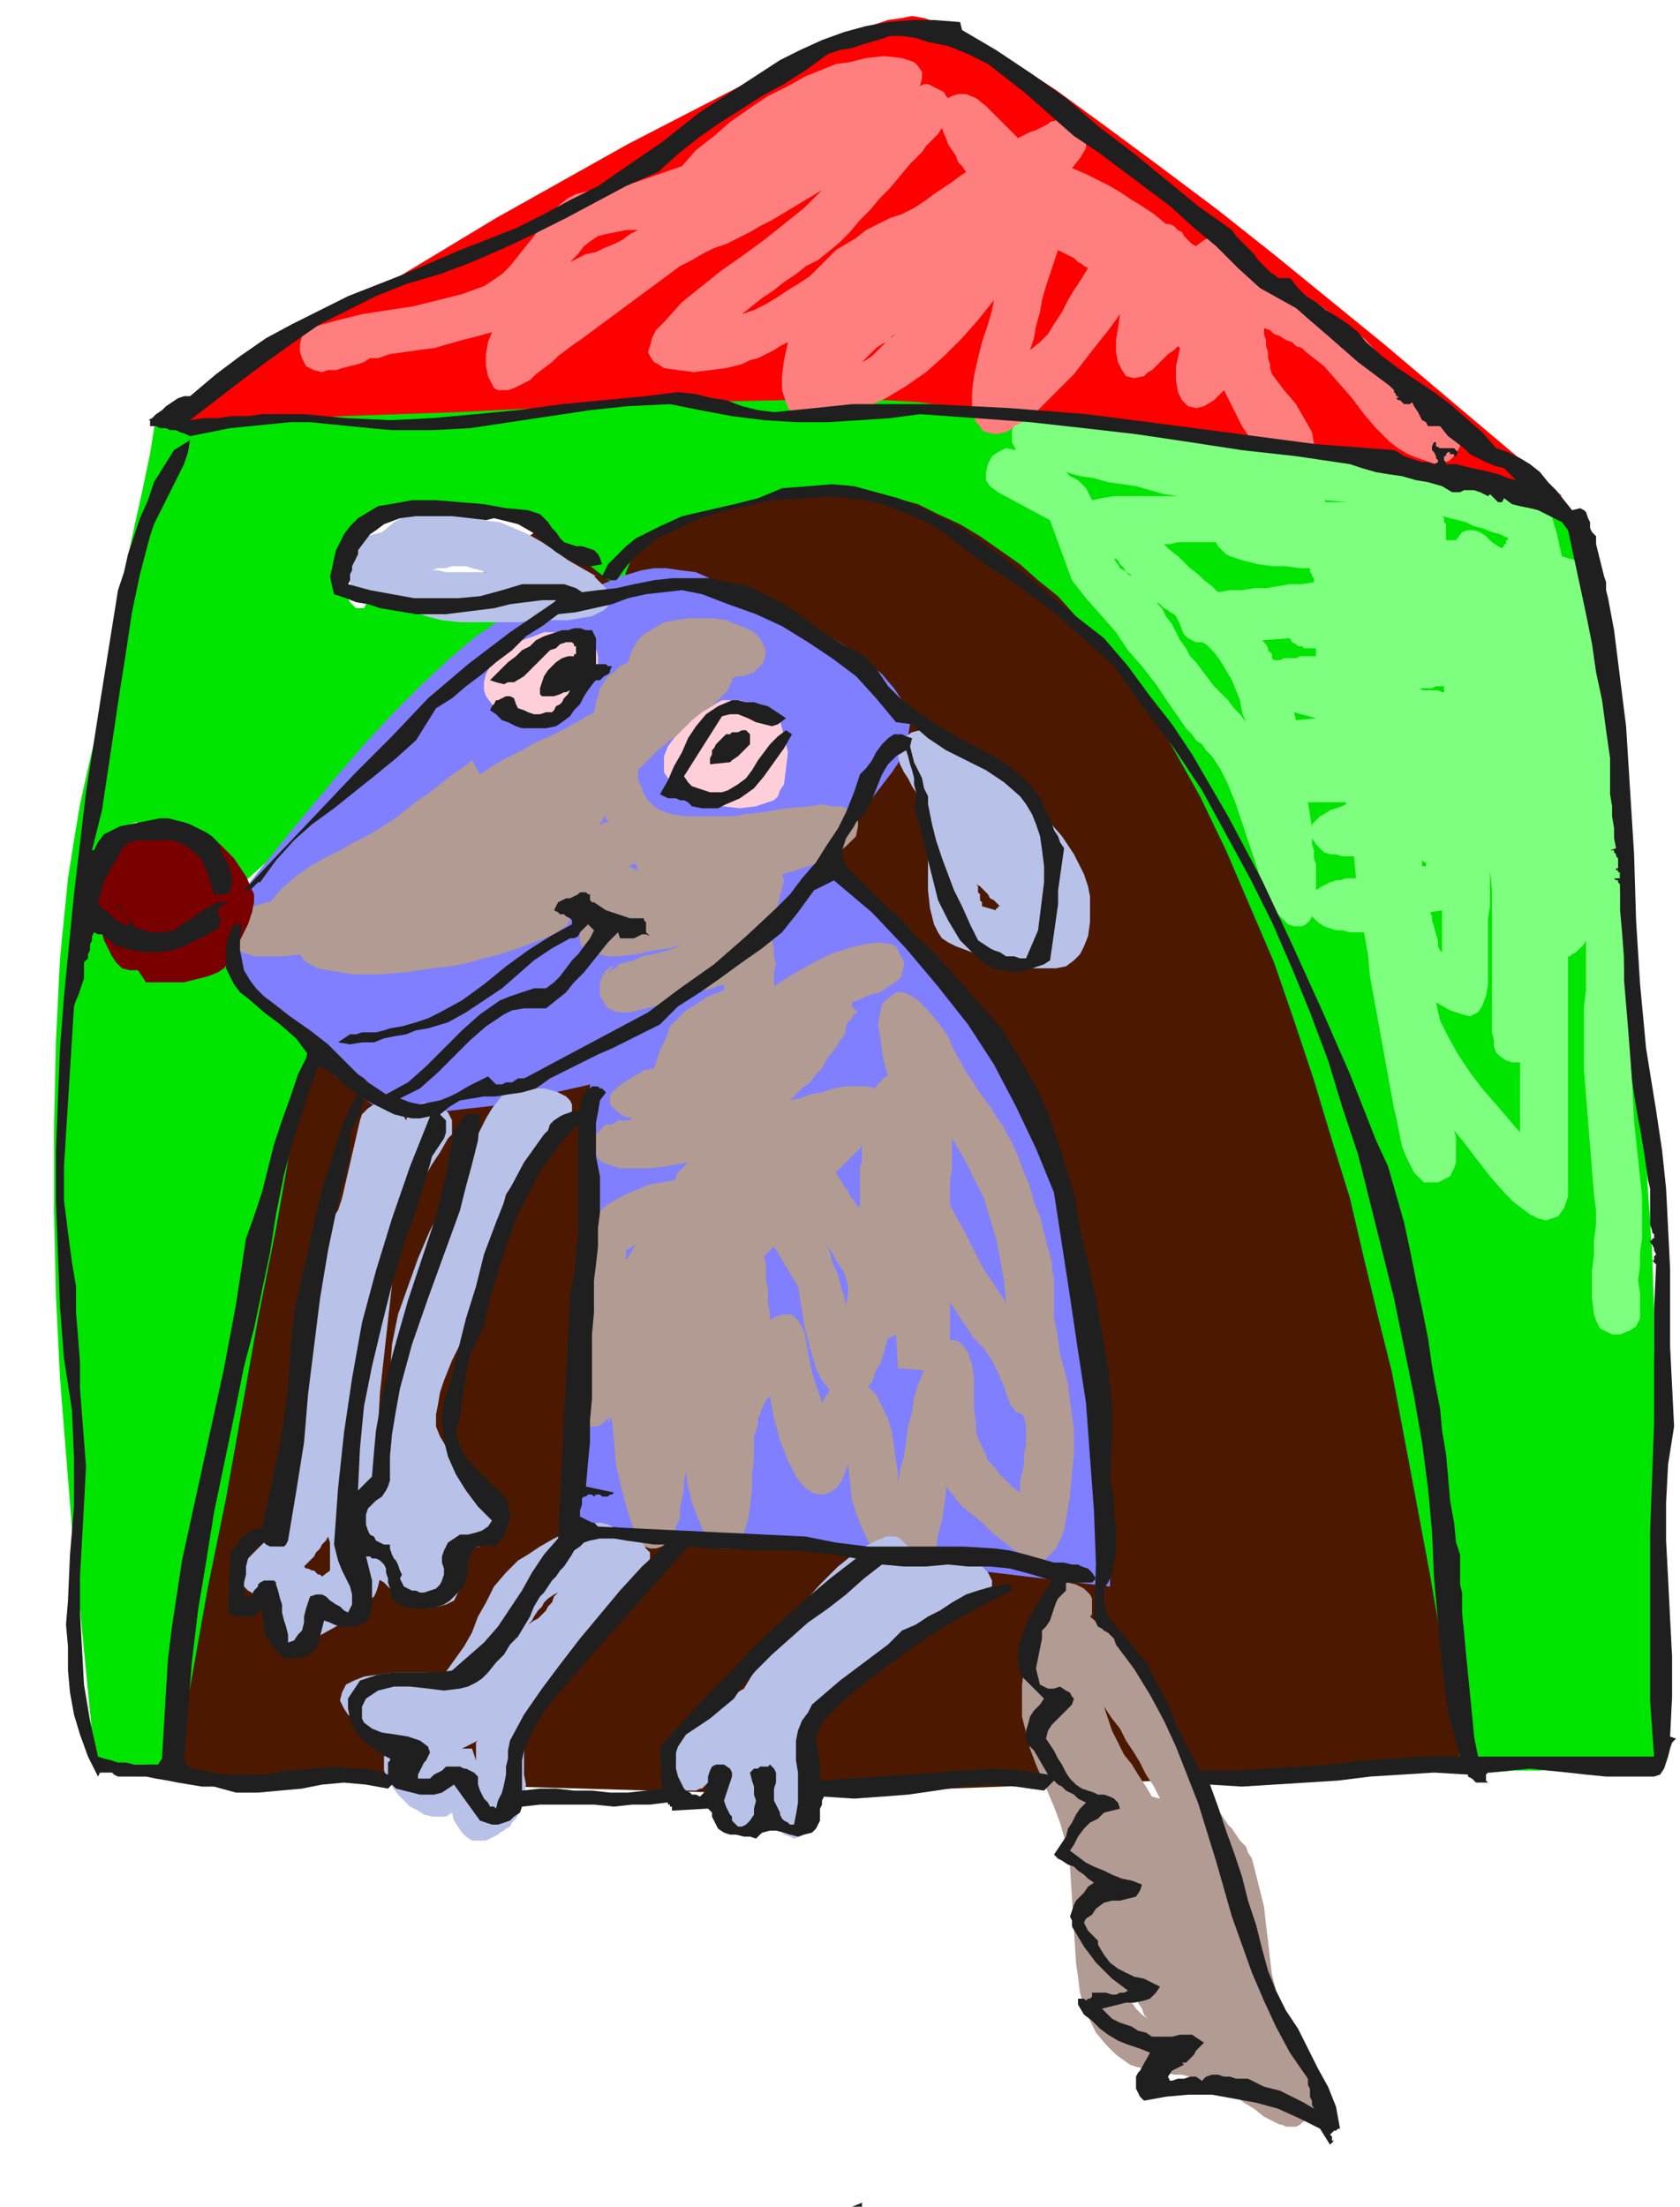
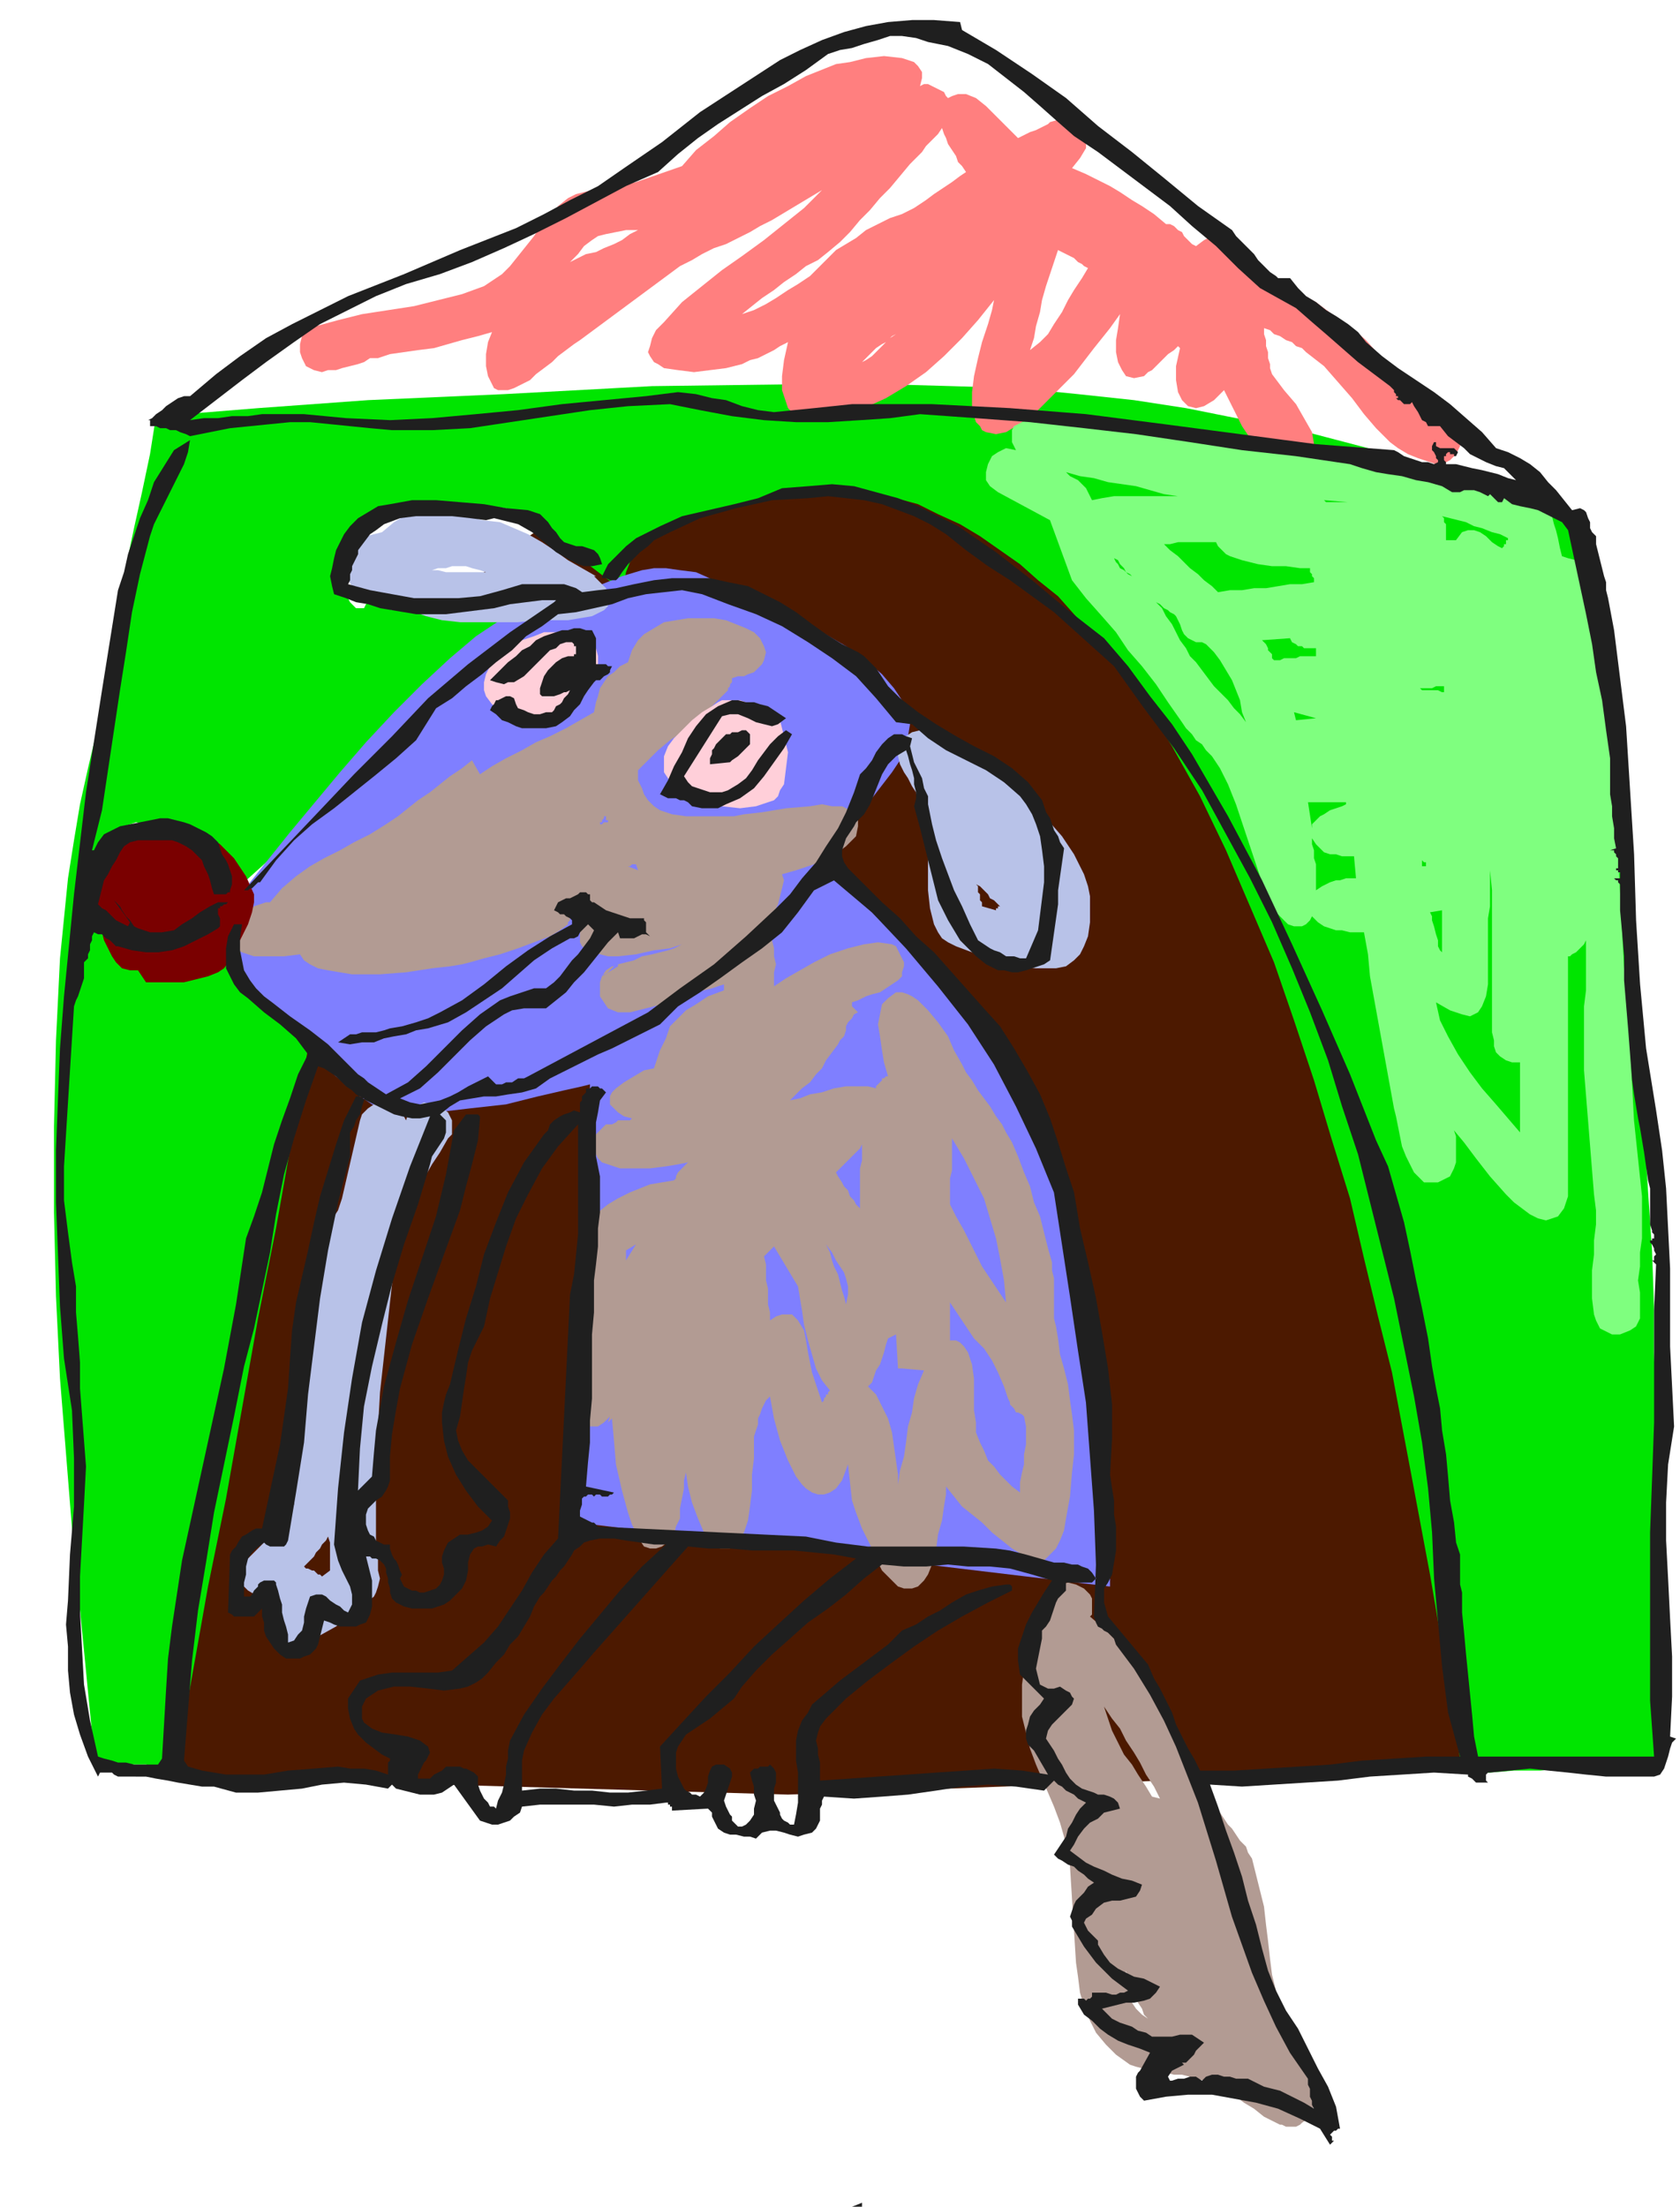
<svg xmlns="http://www.w3.org/2000/svg" width="2.798in" height="352.8" fill-rule="evenodd" stroke-linecap="round" preserveAspectRatio="none" viewBox="0 0 840 1103">
  <style>.pen1{stroke:none}.brush5{fill:#b29b93}.brush6{fill:#b8c2e8}</style>
  <path d="m83 888-1-29 2-76 2-51 6-56 3-30 5-31 5-31 7-31 7-32 9-30 10-31 11-30 12-28 14-28 7-13 8-13 9-12 8-12 9-11 10-11 10-10 10-10 11-9 12-8 12-8 12-7 13-6 13-5 14-5 14-4 15-2 16-2 16-1 16-1 17 1 16 2 15 3 15 3 15 5 14 5 14 6 13 6 12 8 13 8 11 8 12 10 11 10 10 10 10 11 10 11 9 12 9 13 9 12 8 13 15 28 14 28 12 29 12 30 10 31 9 30 7 31 7 30 6 30 6 29 7 55 6 50 5 73v28l-375 14-311-9z" class="pen1" style="fill:#4c1900" />
  <path d="m48 881-2-15-4-41-6-61-6-75-2-41-1-42v-43l1-43 2-41 4-40 3-19 3-18 4-18 4-17 4-23 4-22 3-20 4-19 4-19 4-18 4-19 3-19 14-1 37-3 55-4 68-3 74-4 77-1h37l36 1 33 1 30 3 28 3 26 4 25 5 24 4 42 11 35 10 29 10 20 8 13 5 5 2 3 14 6 36 7 53 7 64 7 69 6 68 2 32 2 30 1 28v23l2 43 1 39 1 35v56l1 18v16h-13l-12 1h-25l-12 1h-13l-12 1h-12l-3-7-3-20-5-31-7-41-9-48-10-53-7-28-7-29-7-30-9-29-9-30-10-30-10-29-12-28-12-28-13-27-14-25-15-24-8-11-8-11-9-10-9-10-8-9-10-8-9-8-10-7-10-7-10-6-11-5-10-5-11-3-12-3-12-2-12-1-16 3-14 3-13 3-11 3-10 3-8 4-7 3-5 4-5 3-3 3-3 3-2 3-2 5-1 5v4l-2-1-3-2-17-13-37-25-11-1-11-1-9-1-8 1h-8l-7 1-6 2-5 2-4 2-4 3-3 2-3 3-3 6-2 7v6l2 6 2 5 2 4 3 3h4l1-2 1-1v-3l3-2 4-1 5-1 6-1h32l17 2 14 1 10 2h4l-20 18-19 18-20 18-20 18-19 17-20 18-19 18-20 18-3-3-8-6-11-9-13-7-7-3-6-1-6-1-6 2-3 1-2 2-2 3-2 3-3 8-2 11v11l2 9 2 7 3 4 5 3 5 2h5l5-1 12-3 9-5 7-4 3-2 6 8 6 7 6 8 6 8 6 8 6 7 6 8 6 8-8 45-8 45-9 45-8 45-8 45-9 44-8 45-8 45H78l-5-1H58l-5-1h-5z" class="pen1" style="fill:#00e500" />
  <path d="m106 466 5-6 14-19 20-25 25-30 13-15 14-15 14-14 14-13 13-11 12-8 6-4 6-2 5-2 5-1 9-2 7-2 7-2 6-3 10-4 10-3 6-1h6l7 1 8 1 9 4 12 4 12 6 15 7 15 9 12 7 10 7 8 7 6 7 4 6 3 6 1 6-1 6-2 6-2 6-4 6-10 13-12 14-3 4-2 4-1 3v7l1 4 1 3 3 4 5 7 8 7 8 8 10 9 11 9 10 10 11 10 10 12 9 13 9 15 3 7 3 8 3 9 2 9 8 37 6 38 5 36 4 34 3 30 2 23 2 15v5l-267-32 7-219-4 1-9 2-13 3-16 4-18 2-17 2h-15l-6-1-6-1-5-2-6-4-6-5-6-5-14-13-13-15-13-14-10-13-8-11-4-6z" class="pen1" style="fill:#7f7fff" />
-   <path d="m78 211 14-9 38-23 55-32 63-38 66-37 62-32 26-13 23-10 10-4 9-3 7-1 5-1 6 1 6 2 8 3 9 4 20 12 23 15 26 19 27 20 28 21 29 23 54 44 45 38 32 27 12 11-13-3-34-5-49-8-58-9-61-9-58-7-49-6-33-2-33 1-47 1-57 2-60 3-57 2-48 2-33 1H78z" class="pen1" style="fill:red" />
  <path d="m362 347-5 5-5 5-6 4-5 5-6 4-6 5-5 5-5 5v5l2 4 1 3 2 3 3 3 3 2 3 1 3 1 7 1h24l5-1 9-1 12-2 12-1 6-1 5 1h5l4 2 3 2 1 3v3l-1 5-2 2-3 3-4 3-4 2-5 3-6 2-6 2-7 2 1 3-1 4-1 4-1 4-2 4-2 3-2 4-1 3 2 1 2 3 1 4v4l1 4-1 4v7l6-4 7-4 7-4 8-4 9-3 8-2 7-1 7 1 2 1 1 2 1 2 1 2 1 2v2l-1 3v2l-2 2-3 2-3 2-3 2-4 1-3 1-4 2-3 1v2l3 3-2 1-1 2-2 2-1 2v2l-1 3-2 2-1 2-3 4-3 4-2 4-3 3-3 4-4 3-3 3-3 3 5-1 5-2 6-1 6-2 6-1h11l4 1v-1l1-1 1-1 1-1v-1h1l1-1h1l-2-7-1-6-1-7-1-6 1-5 1-5 3-3 4-3h3l3 1 2 1 3 2 5 5 5 6 5 7 3 7 4 7 2 4 3 4 3 5 3 4 3 4 3 5 3 4 2 4 3 5 3 7 3 8 3 7 2 8 3 7 2 8 2 8 2 7v4l1 4v20l1 4 1 6 1 8 2 7 2 8 1 8 1 7 1 8v12l-1 9-1 12-2 11-1 6-2 5-2 4-3 3-3 3h-7l-4-3-5-3-5-4-5-4-5-5-5-4-5-4-4-5-4-5v4l-1 6-1 7-2 7-1 8-2 7-2 5-2 3-3 3-3 1h-4l-3-1-2-2-3-3-3-3-2-4-4-9-4-8-3-8-2-6-2-18-3 8-3 4-3 2-3 1h-3l-3-1-3-2-2-2-3-4-4-8-4-10-3-11-2-11-2 2-1 2-1 2-1 3-1 2v3l-1 3-1 3v11l-1 8v8l-1 8-1 7-2 6-2 3-3 3-2 2h-5l-2-1-2-2-2-2-2-3-3-7-3-8-2-8-1-7-1 4v4l-1 5-1 5v5l-2 4-1 4-2 3-4 3-3 1h-3l-3-1-2-3-2-4-2-4-2-6-3-11-3-13-1-12-1-11-1 1-1 1 1-3-1 1-2 2-3 2h-6l-1-1-2-1-2-2-2-3v-3l-1-3v-7l1-4v-3l1-4v-26l1-12 1-11 1-11 1-8 2-4 6-4 5-4 5-3 6-3 5-2 5-2 6-1 6-1 1-1v-1l1-2 1-1 1-1 1-1 1-1 1-1-5 1-6 1-8 1h-15l-6-2-3-1-2-2-1-2-1-3v-5l1-2 2-2 1-1 2-2h3l2-1 1-1h6l1-1-4-1-3-2-2-2-2-2v-4l1-2 2-2 4-3 5-3 5-3 5-1 3-9 3-6 2-6 4-4 4-4 5-3 6-4 8-3v-3l-6 2-8 2-8 3-9 3-8 2-8 2h-6l-5-2-2-3-2-3v-7l1-3 2-3 3-2h3l-8 5 1-1h1l1-1 1-1 1-1 1-1h2v-1l4-1 4-1 4-2 5-1 4-1 4-1 3-1 4-2-6 2-8 1-9 2-9 1h-5l-4-1-3-1-3-1-3-2-1-2v-8l1-1v-1l1-1 1-1 1-1 1-1 1-1 1-2h-4l-2-1h-3l-1 1v1l-1 1v2l-1 1v1l-1 1v1l-4 3-5 3-8 3-8 3-9 3-8 2-7 2-4 1-6 1-9 1-13 2-13 1h-14l-12-2-5-1-4-2-3-2-2-3-8 1h-15l-6-2-2-1-2-1-2-2v-1l-1-2v-3l1-3 2-3 1-1 2-2 2-1 3-1 2-2 3-1 3-1h2l6-7 7-6 7-5 7-4 8-4 7-4 8-4 8-5 6-4 5-4 5-4 6-4 5-4 5-4 6-4 5-4 4 7 6-4 7-4 8-4 7-4 7-3 8-4 7-4 7-4 1-5 1-3 1-4 2-3 2-3 3-2 3-3 4-2 2-6 3-5 3-3 5-3 5-3 6-1 6-1h13l6 1 5 2 5 2 4 2 3 3 2 4 1 3-1 4-1 2-2 2-2 2-3 1-2 1h-3l-3 1v2l-1 1v1l-1 1v1l-1 1-1 1zm113 255 3 6 4 7 3 6 3 6 3 6 4 6 4 6 4 6-1-11-2-11-2-10-3-10-3-10-5-10-5-10-6-10v16l-1 4v13zm29 97-2-6-3-7-3-6-4-6-5-5-4-6-4-6-4-6v19h3l2 1 2 2 2 3 2 6 1 7v16l1 6v5l2 5 2 4 2 5 3 3 3 4 3 3 3 3 4 3v-5l1-5 1-4v-5l1-5v-9l-1-5-1-1-2-1h-1l-1-2-1-1-1-1v-1l-1-2zm-81-47 1-5v-4l-1-4-1-3-2-3-2-3-2-4-3-4 2 4 1 4 1 3 2 4 1 4 1 4 1 3 1 4zm21 17-1 3-1 4-1 3-1 3-2 3-1 3-1 3-2 2 4 4 3 6 3 6 2 7 1 7 1 7 1 7v5l1-7 2-7 1-7 1-8 2-7 1-7 2-7 3-7-11-1h-2l-1-17-4 2zm-29 26-4-5-3-6-2-7-2-7-2-8-1-7-1-6-1-6-12-20-5 5 1 4v8l1 4v8l1 4v4l3-2 3-1h5l3 3 3 5 1 5 1 6 1 5 1 5 5 15 1-1v-1l1-1v-1h1v-1l1-1zm16-123-1 2-2 2-2 2-1 1-2 2-2 2-1 1-2 2 1 2 2 3 1 2 2 2 1 3 2 2 1 2 2 2v-20l1-4v-8zm-113 50-5 3v5l5-8zm-18-210h1l1-1h2v-1h-1v-2h-1v1l-1 1v1h-1v1zm18 20h-2l-1 1h-1l5 2-1-3z" class="pen1 brush5" />
  <path d="M200 305h5l8 3 8 2 9 1h29l10-1h15l6-1 6-1 4-2 2-1 2-2v-6l-1-3-3-3-3-3h1l-7-4-7-4-7-5-6-4-7-4-7-3-7-3-9-1-7-2-6-2-7-1h-6l-6 1-7 2-5 3-6 5-4 1-4 1-3 2-3 1-2 2-2 2-2 2-1 3 1 4 2 4 3 5 5 4 5 3 5 3 5 2h4zm16-20 3-1h4l3-1h7l3 1 4 1 3 1h-20l-4-1h-3zm252 82-4-2h-4l-4 1-3 2-2 3-2 3v4l1 4 2 4 2 3 2 4 2 3 1 4 2 3 1 4 1 4 1 7v27l1 9 2 8 2 4 2 3 3 2 4 2 8 3 11 4 10 3 11 1h10l5-1 4-3 3-3 2-4 2-5 1-7v-13l-1-5-2-6-5-10-6-9-7-8-9-8-9-8-9-7-3-3-3-3-4-3-4-4-3-3-4-2-4-2h-4zm35 82zm-3 4-2-2-1-1-2-1-1-2-1-1-2-2-1-1-2-1 1 1v3l1 1v3l1 1v2l7 2v-1h1v-1h1zM224 569l2-2v-7l-2-4-4-3-4-1-4-1-2 1-2 1-2 2-2 2-1 3-2-4-3-3-4-1-3-1-4 1-3 2-3 3-1 3-9 39-1 3-1 3-2 3-1 2-1 3-1 3-1 3-1 3-5 16-4 16-2 16-2 17-1 16-1 16v33l-2 3-2 3-2 3-2 2-2 3-2 2-3 3-2 2-6 6-3 5-1 2v4l1 2 3 3 5 3 5 3 6 3v1l-1 1v1l-1 1v6l2 3 2 2 2 2h4l3-1 4-1 4-1 9-5 8-6 6-5 5-4 1-2 1-3 1-4-1-4v-9l-1-3v-41l1-18 1-18 2-18 2-18 2-18 3-19 2-7 2-8 3-6 3-7 3-6 4-7 4-6 4-7zm-63 219-1-1h-1l-1-1-1-1h-1l-2-1h-1l-1-1 2-2 1-1 2-2 1-2 2-2 1-2 2-2 1-2 1 3v14l-4 3z" class="pen1 brush6" />
-   <path d="m229 796 1-1 1-2v-14l-1-3 5-2 5-1 5-2 3-2 3-3 2-3 1-3-1-4-2-4-3-4-4-5-5-4-4-4-5-4-4-4-3-4-3-5-2-5v-6l1-5 1-6 2-6 2-5 2-5 5-10 4-11 4-10 3-10 3-10 3-10 2-11 3-11 2-3 2-3 2-3 2-3 2-3 3-3 2-2 3-3 3-3 3-3 4-3 3-3 2-4v-6l-1-2-2-2-2-1-2-1-3-1-4-1h-17l-2 1-3 4-4 5-3 5-3 6-3 6-3 6-2 6-2 6-8 13-7 13-6 14-5 14-5 14-3 15-1 14-1 15-1 5v5l-1 5-1 5v5l-1 5-2 5-1 5-1 3-2 4-1 3-2 3-1 3-2 3-1 4-2 3v4l1 5 3 4 4 4 4 4 5 3 4 4 3 2 3 3 4 2 4 1 5 1 4-1 4-1 4-2 2-4zm-21-43-1 1 1-1zm31 117-1 1v9l-2-6h-5l8-4zm-13 36-3 2h-7l-4-1-3-2-4-2-3-3-3-3-3-4-2-4-2-4v-7l1-3 1-3 4-2-6-2-5-2-5-3-4-3-4-3-2-3-2-4 1-4 2-4 4-2 5-2 7-1 7-1h17l9 1 5-7 5-7 4-7 3-8 4-7 4-8 6-7 6-6 5-3 6-4 7-4 8-4 8-3 7-1 4 1 2 1 3 2 1 3h7l2 1 1 1 1 1 2 3 2 2v3l-1 3-2 7-5 7-5 7-6 6-6 5-4 4-3 3-2 4-2 3-2 3-3 4-2 4-2 3-3 4-1 3-2 2-2 2-2 3-2 2-2 3-1 2-1 3-2 4v17l1 5-1 6-1 5-3 6-1 1-1 1-1 2-2 1-1 1-2 1-1 1-2 1-4 2h-7l-3-2-2-2-2-3-2-3-1-4zm38-94 3-2 2-1 2-2 2-2 1-2 2-2 1-3 2-2-2 1-3 2-2 2-1 2-2 2-2 3-1 2-2 2zm82 83h2l2-1h1l1-1 1-1 1-1 1-1 2 7 2 6 4 6 4 4 4 3 5 1h3l3-1 2-1 3-2 3 2 2 2 3 1 2 1 3-1 2-1 3-2 2-4v-18l-1-6-1-7v-6l-1-5 7-9 7-8 8-9 7-8 8-8 8-8 10-6 10-5 3-1 3-1 3-1 4-1 3-1 3-1 3-2 2-2 2-2 1-2v-4l-2-4-3-3-3-3-5-3-4-1-4-1h-20l-1-2-2-2-2-2-2-1h-5l-2 1-3 1-9 5-10 8-9 9-9 10-8 11-8 10-7 11-6 10-5 3-5 3-5 3-4 3-4 3-4 4-3 5-4 6-1 1-1 1v2l-1 1v2l-1 1v5l1 2 2 2 2 2 2 1 2 1h3z" class="pen1 brush6" />
  <path d="M546 807v-8l-1-2-3-3-4-2-4-1-4 1-2 1-2 1-2 2-1 3-2 7-3 7-2 8-2 7-2 7-1 7v16l2 8 2 8 3 8 3 7 3 7 3 7 3 8 2 7 3 15 1 16 1 16 1 16 1 7 1 8 2 7 3 7 3 6 5 6 5 5 7 5 3 1 4 1 4 1 4 1h3l4 1h4l4 1 7 2 6 2 5 3 5 3 4 3 5 3 5 4 6 3 2 1h1l2 1h5l2-1 1-1 3-2 2-3 1-4v-4l-1-9-4-10-4-10-4-9-4-9-2-6-2-8-1-8-1-9-1-8-1-9-2-8-2-8-2-8-2-3-1-3-3-3-2-3-2-3-2-2-2-3-2-3-12-24-4-6-5-9-6-11-7-12-8-11-8-11-8-8-7-6 1-1zm28 202-2-2-1-3-2-3-1-3-1-3-2-3-1-3-1-4v7l1 3 1 3 1 3 2 3 3 3 3 2zm2-111 4 1-3-6-4-6-3-6-3-5-4-6-3-6-4-5-4-6 2 6 2 6 3 6 3 6 4 5 3 5 4 6 3 5z" class="pen1 brush5" />
  <path d="m44 440-3 3-2 4v7l2 3 3 3 3 1 4 1v4l1 4 2 4 2 4 2 3 3 3 4 1h4l4 6h19l4-1 4-1 4-1 5-2 3-2 3-4 3-6 3-6 3-6 2-6 1-5v-4l-4-9-6-9-7-7-8-6-5-2-4-2-5-1H78l-5 1-5 2-5 3-4 2-2 3-3 4-1 3-2 3-1 3-3 3-3 2z" class="pen1" style="fill:#7a0000" />
  <path d="m161 186 3-1h4l3-1 4-1 4-1 3-1 3-2h4l6-2 7-1 7-1 8-1 7-2 7-2 8-2 7-2-2 5-1 6v6l1 5 1 2 1 2 1 2 2 1h5l3-1 4-2 4-2 3-3 4-3 4-3 3-3 4-3 4-3 3-2 50-37 6-3 5-3 6-3 6-2 6-3 6-3 5-3 6-3 25-15-9 9-10 8-10 8-11 8-10 7-10 8-10 8-9 10-4 4-2 4-1 4-1 3 1 2 2 3 2 1 3 2 7 1 8 1 8-1 8-1 4-1 4-1 4-2 4-1 4-2 4-2 3-2 4-2-2 9-1 8v7l2 6 1 3 2 2 3 1 3 2h13l6-1 11-4 11-5 10-6 10-7 9-8 9-9 8-9 8-10-1 5-2 7-3 9-2 8-2 9-1 8v7l1 5 1 3 2 2 1 2 2 1 5 1 5-1 5-3 6-4 5-4 6-6 12-12 10-13 8-10 5-7-1 7-1 6v6l1 5 2 4 2 3 4 1 5-1 2-2 2-1 2-2 2-2 2-2 2-2 3-2 2-2 1 1-2 9v7l1 6 2 4 3 3 4 1 4-1 5-3 5-5 3 6 3 6 3 6 4 6 4 6 5 4 3 1 3 1 3 1 4-1h4l2-1 2-2 1-2 1-4-1-6-4-7-4-7-6-7-6-8-1-3v-2l-1-3v-3l-1-3v-3l-1-3v-3l3 1 2 2 3 1 3 2 3 1 2 2 3 1 2 2 9 7 7 8 7 8 6 8 6 7 7 7 4 3 5 3 5 2 6 2 3 1h3l2-1 2-1 3-3 2-4v-4l-1-5-1-2-2-1-2-2-2-1-7-2-5-2-3-3-4-4-2-4-3-4-3-5-4-5-8-9-8-7-9-6-8-6-9-5-10-4-10-4-10-5v-4l-2-4-2-3-2-3-3-1h-4l-4 2-4 3-2-1-2-2-2-2-1-2-2-1-2-2-2-1h-2l-6-5-6-4-5-3-6-4-5-3-6-3-6-3-7-3 4-5 3-5v-9l-2-4-4-2h-5l-7 2-1 1-2 1-2 1-2 1-3 1-2 1-2 1-2 1-3-3-4-4-5-5-4-4-5-4-5-2h-4l-3 1-2 1-1-1-1-2-2-1-2-1-2-1-2-1h-2l-2 1 1-4v-3l-2-3-2-2-6-2-9-1-9 1-8 2-7 1-5 2-10 4-9 5-10 5-9 6-10 7-8 7-9 7-7 8-23 8-4 1-4 1-5 1h-4l-5 1-4 1-4 1-4 2-5 4-4 5-4 4-4 6-4 5-4 5-4 5-4 4-9 6-11 4-12 3-12 3-13 2-13 2-12 3-11 3-4 2-3 3-1 4v4l1 3 2 4 4 2 4 1zm383-52-3 5-4 6-3 5-3 6-4 6-3 5-4 4-5 4 2-6 1-6 2-7 1-6 2-7 2-6 2-6 2-6 2 1 2 1 2 1 2 1 2 2 2 1 1 1 2 1zm-61-48-3 2-4 3-3 2-3 2-3 2-4 3-3 2-3 2-6 3-6 2-6 3-6 3-5 4-5 3-5 3-4 4-4 4-5 5-6 4-5 3-6 4-5 3-6 3-6 2 5-4 5-4 6-4 5-4 6-4 5-4 6-3 5-4 6-5 5-5 5-6 5-5 5-6 5-5 5-6 5-6 2-2 2-2 2-2 2-3 2-2 2-2 2-2 2-3 1 3 1 2 1 3 2 3 2 3 1 3 2 2 2 3zm-35 81-3 2-2 2-2 1-3 2-2 2-2 2-2 2-2 2 1-1 2-1 3-2 3-3 2-2 3-3 2-2 2-1zm-163-36 4-4 3-4 4-3 3-2 4-1 5-1 5-1h6l-4 2-4 3-4 2-5 2-4 2-5 1-4 2-4 2z" class="pen1" style="fill:#ff7f7f" />
  <path d="m642 460 12-10-12 10zm155-166 3-2 3 39 3 38 2 38 2 38 2 38 3 39 2 38 4 38v21l-1 7v7l-1 7 1 6v13l-1 2-1 2-3 2-5 2h-4l-4-2-2-1-1-2-1-2-1-3-1-8v-14l1-8v-7l1-8v-7l-1-8-5-62v-32l1-8v-25l-1 2-1 1-1 1-1 1-1 1-2 1-1 1h-1v120l-1 3-1 3-3 4-3 1-3 1-4-1-4-2-4-3-4-3-4-4-8-9-7-9-6-8-5-6 1 3v13l-1 3-1 2-1 2-2 1-2 1-2 1h-7l-2-2-3-3-2-4-2-4-2-5-1-5-1-5-1-5-1-4-2-11-2-11-2-11-2-11-2-11-2-11-1-11-2-11h-7l-4-1h-3l-3-1-3-1-3-2-3-3-1 2-1 1-1 1-2 1h-4l-3-1-2-2-4-4-4-7-4-11-4-12-4-12-4-12-4-10-4-8-2-3-2-3-3-3-2-3-3-2-2-3-3-3-2-3-7-10-6-9-7-9-7-8-6-9-7-8-8-9-7-9-11-30-26-14-4-3-2-3v-4l1-4 2-4 3-2 4-2 5 1-2-4v-6l1-2 4-2 5-2h12l6 1h4l22 3 22 3 21 2 22 3 22 3 21 2 22 3 22 3 7 2 8 1 8 2 8 2 8 3 8 3 7 3 7 5 1 1 1 2 1 2 1 4 1 3 1 4 1 5 1 4 3 1 4 1 3 1 2 2 2 2 2 2v7zm-43-25-4-2-4-1-5-2-4-1-4-2-4-1-4-1-4-1 1 1v2l1 1v8h5l3-4 3-1h3l3 1 3 2 3 3 3 2 2 1 1-1v-1h1v-2h1v-1zm-80-18-12-1 1 1h11zm-85-3-7-1-7-2-7-2-7-1-7-1-7-2-7-1-7-2 2 2 2 1 2 1 2 2 2 2 1 2 1 2 1 2 5-1 6-1h32zm89 191-1-11h-6l-3-1h-3l-3-1-2-2-2-2-2-3v3l1 3v4l1 3v13l3-2 2-1 2-1 3-1h2l3-1h5zm-5-37v-1h-19l2 13v-2l2-2 2-2 2-1 3-2 3-1 3-1 2-1zm-16-111v-2l-1-1v-1l-1-1v-2h-5l-7-1h-7l-7-1-8-2-6-2-2-1-2-2-2-2-1-2h-19l-4 1h-3l3 3 4 3 3 3 3 3 4 3 3 3 4 3 3 3 6-1h6l6-1h6l6-1 6-1h6l6-1zm24-3h2-2zm30 142v3h2v-2h-1l-1-1zm7 71 2 9 4 8 5 9 6 9 6 8 7 8 6 7 6 7v-35h-4l-3-1-3-2-2-2-1-3v-3l-1-4v-71l-1-10v18l-1 6v33l-1 6-2 5-2 3-4 2-4-1-6-2-7-4zm27-93v-4 4zm-24 68v-21l-6 1 1 2v2l1 3 1 4 1 3v3l1 2 1 1zm1-130v-3h-4l-2 1h-6l1 1h8l2 1h1zm-74 14 10-1-11-3 1 4zm-11-30h3l2-1h6l2-1h8v-4h-6l-1-1h-2l-1-1-2-1-1-2-14 1 1 1 1 1 1 2v1l1 1 1 1v2l1 1zm-34-8-2-1h-3l-2-1-2-1-2-2-1-2-1-3-1-2-1-2-1-1-2-1-1-1-2-1-1-1-1-1-2-1 3 3 2 4 3 4 2 4 2 4 3 4 2 4 3 3 3 4 3 4 3 4 3 3 4 4 3 4 3 3 3 4-2-5-1-6-2-5-2-5-3-5-3-5-3-4-4-4zm-37-34-2-1-1-1-1-1-2-1-1-2-1-1-1-2-1-1 1 1 2 1 1 2 1 1 1 1 1 2 2 1 1 1z" class="pen1" style="fill:#7fff7f" />
  <path d="M277 356h4l2-1h1l1-1 1-1 2-1 2-5 4-5 2-5 3-4v-5l-1-4-1-2-3-2-3-1-3-2-5-1h-11l-5 2-6 2-5 2-4 4-4 3-3 4-2 4-1 4v4l1 3 3 4 4 3 7 3 3 1 3 1h6l2-1 2-1 4-2zm107 45 3-1 2-2 1-3 2-3 1-8 1-8-2-8-2-8-2-2-2-3-3-1-3-1-2-1-2-1h-3l-3-1h-9l-2 1-3 2-5 3-5 4-4 4-5 5-3 4-2 5v8l2 3 2 3 3 3 6 4 8 3 8 1 9 1 8-1 6-2z" class="pen1" style="fill:#ffcfd9" />
  <path d="M822 888h-19l-10-1-9-1-10-1-9-1-10 1-10 1h-1l-1 1v3l1 1h-6l-1-1-1-1-2-1v-1l-17-1-16 1-16 1-16 2-16 1-16 1-16 1-16-1 4 11 4 12 4 11 4 12 3 12 4 12 3 12 3 11 4 10 5 10 6 9 5 10 5 10 5 9 4 10 2 11h-1l-1 1h-1l-1 1-1 1 1 1v2h1l-1 1-1 1-5-8-10-5-11-5-11-3-11-2-11-2h-12l-11 1-11 2-2-2-1-2-1-2v-6l1-2 1-1 5-9-5-2-6-2-5-2-5-3-4-3-4-4-4-3-3-5v-3h3l1 1 1-1h1l1-1v-2h7l3 1h2l2-1h2l2-1-4-3-4-3-4-4-4-4-3-4-3-4-3-5-3-5v-3l-1-2 1-3 1-3 1-2 2-2 2-2 2-3 3-2-3-2-2-2-3-2-2-2-3-1-3-2-2-1-2-2 2-3 2-3 2-3 1-4 2-3 2-4 2-3 3-3-2-1-2-1-2-2-2-1-2-1-2-2-2-1-2-2-5 5-14-2-14-1-13 1-13 2-14 2-13 1-14 1-15-1-1 2v2l-1 2v6l-1 2-1 2-2 2-4 1-3 1-4-1-3-1-4-1h-3l-4 1-3 3-3-1h-3l-4-1h-3l-3-1-3-2-1-2-2-4v-2l-1-1-1-1-18 1v-2h-1v-1h-1v-1h-1l-8 1h-9l-9 1-10-1h-27l-9 1-1 3-3 2-2 2-3 1-3 1h-3l-3-1-3-1-13-18-3 2-3 2-4 1h-7l-4-1-4-1-4-1-2-2-2 2-11-2-11-1-11 1-10 2-11 1-11 1h-11l-11-3h-6l-6-1-6-1-5-1-6-1-5-1H59l-2-1-1-1h-6l-1 2-5-10-4-11-3-10-2-11-1-11v-12l-1-11 1-12 1-23 2-24v-24l-1-24-4-26-2-26-1-26-1-26v-26l1-26 1-25 2-26 5-51 6-51 8-51 8-50 3-9 2-9 3-9 3-9 4-9 3-9 5-8 5-8 8-5-1 6-2 6-3 6-3 6-3 6-3 6-3 6-2 6-5 19-4 19-3 20-3 19-3 20-3 20-3 20-5 20h1l2-4 3-4 4-2 4-2 5-1 5-1 5-1 5-1h4l4 1 4 1 3 1 4 2 4 2 3 2 3 3 1 3 1 3 2 3 1 2 1 3 1 3v4l-1 3v1h-1l-1 1h-6l-1-3-1-4-1-3-2-4-1-3-3-3-2-2-3-2-4-2-3-1H69l-4 1-3 2-2 3-2 4-2 3-2 4-2 3-1 4-1 4-1 4 2 2 2 1 2 2 1 1 2 2 2 1 2 1 2 1 1-2-8-11 3 3 1 2 2 3 2 2 2 3 2 1 3 1 3 1h6l6-1 4-3 5-3 4-3 5-3 4-2h5l-1 1h-1l-1 1h-1v1h-1v3l1 2v4l-1 1-5 3-6 3-6 3-6 2-7 1h-6l-7-1-7-2h-1l-2-2-1-1-2-1-1-1-1-1h-2l-2-1-1 2v2l-1 2v3l-1 2v2l-1 1-1 1v8l-1 3-1 3-1 3-1 2-1 3-1 16-1 16-1 16-1 16-1 16v17l2 16 2 15 2 12v13l1 12 1 13v13l1 13 1 13 1 13-1 19-1 18-1 18v18l1 18 1 18 3 18 4 18 3 1 4 1 3 1h4l4 1h12l2-3 1-17 1-17 1-16 2-16 5-33 7-32 7-32 7-32 6-32 5-33 4-11 4-12 3-12 3-12 4-12 4-11 4-12 5-10-6-8-8-7-8-6-8-7-4-3-3-4-2-4-2-4v-10l1-6 3-6h4l-1 7v6l1 5 1 5 3 5 3 4 4 4 4 3 9 7 10 7 9 7 7 7 3 3 2 2 3 3 3 2 2 2 3 2 3 2 3 2 11-6 9-8 9-9 9-9 9-8 10-7 5-2 6-2 6-2h6l4-3 3-3 3-4 3-4 3-3 3-4 3-4 2-4-2-2-1-1-1 1-1 1-2 2-1 2-2 1h-2l-9 5-9 6-8 7-8 7-9 6-9 6-9 5-10 3-6 1-5 2-6 1-5 1-5 2h-6l-6 1-6-1 3-2 3-2h3l3-1h7l4-1 3-1 6-1 7-2 6-2 6-3 11-6 11-8 11-9 11-8 11-7 11-6v-2l-1-1-2-1-1-1h-2l-1-1-2-1 1-2 1-2 2-1 2-1h2l2-1 2-1 1-1h3l1 1h1v3l1 1h1l3 2 3 2 3 1 3 1 3 1 3 1h7v1l1 1v5l1 1 1 1-2-1h-2l-2 1-2 1h-7l-1-3-5 5-4 5-4 5-4 5-5 5-4 5-5 4-5 4h-11l-6 1-4 2-9 6-8 7-8 8-8 8-9 8-10 5 5 2 5 1 5-1 5-1 5-2 4-2 5-3 4-2 6-3 2 2 2 2h3l2-1h3l3-2h3l2-1 60-32 16-12 17-12 16-14 15-14 7-7 6-8 7-8 5-8 6-9 4-8 4-10 3-9 3-3 3-4 2-4 3-4 3-3 3-2h4l2 1 3 1-1 4 1 4 1 4 2 4 2 4 1 5 2 4v4l2 10 2 8 3 9 3 8 3 8 4 8 4 9 4 8 3 2 3 2 2 1 3 1 3 2h4l3 1h3l3-7 3-7 1-8 1-8 1-8v-8l-1-8-1-7-2-6-2-5-3-5-3-4-8-7-9-6-10-5-10-5-9-6-8-7-8-1-10-12-10-11-12-9-12-8-13-8-13-6-14-5-13-5-10-2-9 1-9 1-9 2-8 3-9 2-9 2-9 1-8 6-8 5-7 7-8 6-7 6-8 6-7 6-8 5-10 16-10 9-11 9-10 8-10 8-11 8-9 8-9 10-8 11h-1l-1 1-1 1-1 1h-1l-1 1h-2l18-19 19-20 18-19 19-19 18-19 20-17 21-16 22-15 1-1h-7l-8 1-8 1-8 2-8 1-8 1-8 1h-15l-6-1-6-1-6-1-6-2-6-1-5-2-6-2-1-4-1-5 1-4 1-5 1-4 2-4 2-4 3-4 4-4 5-3 5-3 6-1 11-2h12l12 1 12 1 11 2 11 1 3 1 3 1 2 2 2 2 2 3 2 2 2 3 2 2 3 1 3 1h3l3 1 3 1 2 2 1 2 1 3-5 1h-4l-3-1-4-2-7-4-6-5-6-5-7-4-4-1-4-1-4-1-4 1-8-1-9-1h-18l-8 1-8 3-4 3-3 2-3 4-3 4v2l-1 2-1 2-1 2v2l-1 2v3l-1 2 11 3 11 2 11 2h22l11-1 11-3 10-3h21l3 1 3 1 3 2 8-1 9-1 9-2 10-2 9-1h19l9 2 10 2 8 4 8 4 8 5 8 6 7 5 8 5 8 4 3 2 3 3 3 3 2 3 2 3 2 3 3 3 3 3 9 7 9 6 10 6 9 5 10 5 9 6 8 7 7 9 1 3 1 3 2 3 1 3 1 3 2 3 1 3 2 3-1 7-1 7-1 7v7l-1 7-1 7-1 7-1 7-3 2-3 1-3 1-3 1-4 1h-3l-4-1h-3l-6-3-5-4-4-4-4-4-6-10-5-10-3-12-3-12-3-12-3-11 1-4v-3l-1-4v-3l-1-4-1-3-1-4-1-3-5 3-4 4-3 5-2 5-2 5-2 5-3 5-4 4-1 2-2 3-2 3-1 3-1 3v3l1 3 2 3 8 8 9 9 9 8 8 9 9 8 8 9 8 9 8 9 9 10 7 11 7 12 6 11 5 12 4 12 4 13 4 12 3 18 4 17 4 18 3 17 3 18 2 18v17l-1 18 1 7 1 6v7l1 6v12l-1 6-1 6-2 4-2 3v7l2 7 5 6 5 6 5 6 5 6 3 7 3 5 3 6 3 6 2 6 3 6 3 6 3 5 3 6h17l16-1 16-1 16-1 16-2 16-1 16-1h17l-6-22-3-23-2-22-2-22-1-23-2-22-3-23-4-23-10-49-12-48-6-24-8-24-7-23-9-24-9-22-10-23-11-22-12-22-12-22-14-21-15-20-15-21-10-9-10-9-10-9-11-8-11-8-11-7-11-8-10-8-8-5-8-4-8-3-8-3-9-2-9-1-9-1-10 1-18 1-18 4-18 5-15 7-4 2-4 2-3 3-4 3-3 3-3 3-3 4-2 3-1 1h-3l-2-1h-2v-1l3-6 5-5 4-4 5-4 12-6 11-5 13-3 13-3 12-3 12-5 13-1 12-1 11 1 11 3 11 3 10 4 10 5 10 5 19 13 18 14 18 15 18 14 12 14 11 15 11 14 10 15 18 31 17 32 15 32 15 33 14 32 13 33 6 13 4 14 4 14 3 14 3 15 3 14 3 15 2 14 2 11 2 10 1 11 2 12 1 11 1 12 2 11 1 10 1 3 1 3v15l1 4v10l1 10 1 11 1 10 1 10 1 10 1 11 2 10h88l-2-28v-84l1-27 1-28v-56l1-23-2-2h1v-2l1-1-1-2v-1l-1-2-1-1v-1h1v-1h1v-2l-1-1v-1l-1-3v-18l-1-4-1-7-1-7-1-6-1-6-1-5-1-6-1-6-1-7-1-13-1-13-1-12-1-12v-12l-1-12-1-11v-13l-1-1v-1h-1l-1-1h-2 5v-3h-1v-1h-1v-1h-3 4v-5l-1-1v-1l-1-1v-1h-2l3-1-1-5v-5l-1-6v-5l-1-6v-18l-2-14-2-15-3-14-2-14-3-15-3-14-3-14-3-14-3-4-4-2-4-2-4-2-4-1-5-1-4-1-4-3-1 2h-2l-1-1-1-1-1-1-1-1-1 1-2-1-2-1-3-1h-5l-2 1h-4l-5-3-7-2-6-1-7-2-7-1-6-1-7-2-6-2-27-4-27-3-26-4-27-4-26-3-27-3-27-2-28-2-15 2-15 1-16 1h-16l-16-1-16-2-16-3-15-3-21 1-19 2-20 3-20 3-20 3-19 1h-20l-11-1-10-1-10-1-10-1h-10l-10 1-10 1-10 1-10 2-10 2-2-1-3-1-2-1h-3l-2-1h-3l-2-1h-3v-3h-1l2-1 2-2 3-2 2-2 3-2 3-2 3-1h3l13-11 12-9 13-9 13-7 28-14 28-11 28-12 28-11 14-7 13-7 14-7 13-9 19-13 19-15 20-13 20-13 10-5 11-5 11-4 11-3 11-2 12-1h11l13 1 1 4 17 10 18 12 17 12 16 14 17 13 16 13 17 14 17 12 2 3 3 3 3 3 3 3 2 3 3 3 3 3 3 2 1-1-1 1 1 1h6l4 5 4 4 5 3 5 4 5 3 6 4 5 4 4 5 8 7 8 6 9 6 9 6 8 6 8 7 8 7 7 8 6 2 6 3 5 3 5 4 4 5 4 4 4 5 4 5 4-1 2 1 1 1 1 3 1 2v3l1 2 2 2v4l1 4 1 4 1 4 1 4 1 3v4l1 4 3 16 2 16 2 16 2 16 2 32 2 32 1 33 2 32 3 32 5 31 3 20 2 19 1 20 1 20v39l1 20 1 20-3 19-1 19v19l1 19 1 20 1 19v20l-1 20 3 1-2 2-1 3-1 4-1 3-1 3-2 3-3 1h-5zm-99-656v-1l-1-1v-2h1v-1l1-1h1v1h2v1h1l1-2-1-1-1-1h-7l-2-1v-2h-1l-1 2v2l1 1 1 2v1l1 1v1l-2 1-3-1h-3l-3-1-3-1-3-1-3-2-2-1-39-3-38-5-38-5-39-5-38-3-39-2h-40l-19 2-20 2-8-1-8-2-8-3-7-1-8-2-9-1-8 1-8 1-21 2-21 2-22 3-21 2-22 2-21 1-22-1-21-2h-21l-7 1h-8l-7 1h-7l-7 1 13-10 13-10 12-9 14-10 13-9 14-7 14-7 15-6 17-5 16-6 16-7 15-7 16-8 15-8 15-8 16-7 10-9 10-8 10-7 11-7 11-7 11-6 11-7 11-8 6-2 6-1 6-2 7-2 6-2h6l7 1 6 2 10 2 10 4 10 5 9 7 9 7 8 7 9 8 8 7 12 8 12 9 12 9 12 9 11 10 12 10 11 11 11 10 9 5 9 5 8 7 7 6 8 7 8 7 8 6 8 6 1 1 1 1v1l1 1v1h3-2v1h-1l1 1h1l1 1 1 1h3l1-1 1 2 2 3 1 2 1 2 2 1 1 2h6l4 5 4 3 4 3 3 3 4 2 4 2 5 2 4 1 6 6-4-1-5-2-4-1-4-1-5-1-4-1-4-1h-5zm-66 822-5-3-4-2-4-2-4-2-4-1-4-1-4-2-4-2h-6l-3-1h-3l-3-1h-3l-3 1-2 2-3-2h-3l-3 1h-3l-3 1h-1l-1-2 2-3 6-3-1-1h2l1-1 2-2 1-1 1-2 1-1 2-2 1-1-3-2-3-2h-6l-4 1h-10l-3-2-4-1-3-2-3-1-3-1-4-2-2-2-3-3 4-1 4-1 4-1h4l5-1 3-1 3-3 2-3-4-2-4-2-5-1-4-2-4-2-4-3-3-4-3-5v-2l-2-2-1-1-2-2-1-2-1-2 1-2 3-2 2-3 4-3 4-1h4l4-1 4-1 2-3 1-3-5-2-5-1-5-2-4-2-5-2-4-2-4-3-4-3 2-3 2-4 3-4 3-3 4-2 3-3 4-1 4-1-1-3-2-2-2-1-3-1h-3l-2-1-3-1-3-1-3-2-3-3-2-3-2-4-2-3-2-4-2-3-2-3 1-4 2-3 4-4 3-3 3-3 1-3-1-1-1-2-2-1-3-2-3 1h-3l-2-1-2-1-1-4-1-4 1-5 1-5 1-5v-4l2-2 2-3 1-3 1-3 1-3 1-2 2-2 2-2v-4h13l2-2-2-3-2-2-3-1-2-1h-3l-4-1h-5l-7-2-7-2-8-2-7-1-16-1h-48l-16-2-15-3-104-5-2-2h-1l-2-1-2-1-2-1v-3l1-3v-3l1-1h1l1-1h2l1 1 1-1h2l1 1h3l1-1h1l1-1-14-3 1-12 1-10v-11l1-11v-32l1-11v-16l1-8 1-9v-9l1-8v-18l-1-5-1-5v-17l1-5 1-6 3-4-2-2h-1l-1-1h-3l-1 1h-2v2l-1 1-1 1v2l-1 1v5l-3-1-2 1-3 1-2 1-3 2-2 2-1 3-2 2-10 14-8 15-6 15-6 16-4 16-5 16-4 16-4 17-2 5-1 4-1 5v5l1 9 2 8 4 9 5 8 6 8 7 7-2 3-3 2-3 1-4 1h-4l-3 2-3 2-2 4-1 3v3l1 3v3l-1 3-1 2-2 2-3 1-3 1h-2l-2-1h-2l-2-1-2-1-1-2-1-2 1-2-1-2-1-3-1-2-1-1-1-2-1-3v-2h-3l-2-1-2-1-1-2-2-1-1-2-1-3v-5l1-3 2-2 2-2 3-2 2-3 1-2 1-3v-12l1-11 2-12 2-11 6-22 8-23 8-22 8-22 3-12 3-11 3-12 1-11v-1l-1-1h-6l-6 8-4 22-5 21-7 21-7 21-6 21-6 22-2 11-2 11-1 11-1 12-7 7 1-21 2-21 4-20 5-21 5-20 6-20 7-20 6-20 1-4 2-3 2-3 2-3 1-3v-6l-3-3 5-4 5-3 6-1 6-1h6l6-1 7-1 7-2 7-5 8-4 8-4 8-4 7-3 8-4 8-4 8-4 9-9 11-7 10-7 11-8 10-7 10-8 8-10 8-11 10-5 19 16 17 18 16 19 15 19 13 20 11 21 10 21 9 22 4 26 4 26 4 27 4 26 2 27 2 27 1 27-1 26 1 3 1 2 2 1 1 1 2 1 2 2 1 1 1 3 9 12 8 13 7 13 6 13 11 28 9 29 8 28 10 28 6 14 6 13 7 13 9 13v3l1 2v4l1 2v2l1 2zM510 837l12 12-2 3-3 3-2 3-1 4-1 3v4l1 3 3 3 7 12-13-2-14-1-14 1-15 1-14 1-15 1-14 1-15 1v-9l-1-4v-3l-1-4 1-4 1-3 3-4 10-10 11-9 12-9 11-8 12-8 12-7 13-7 12-6v-2l-1-1h-2l-7 1-7 2-6 2-7 4-6 4-6 3-6 4-7 3-7 7-8 6-8 6-8 6-7 6-7 6-2 4-3 4-2 5-1 5v10l1 6v15l-1 6-1 5h-2l-1-1-2-1-1-1-1-2v-1l-1-2-1-2-1-2v-6l1-3v-5l-1-2-2-2-1 1h-4l-1 1h-2l-1 1-1 1 1 4 1 3v4l1 3-1 4v3l-2 3-2 2-2 1h-2l-1-1-2-2v-2l-1-1-1-2-1-2-1-3 1-3 1-3 1-3 1-3v-2l-1-2-3-2h-4l-2 1-1 2-1 3v3l-1 3-1 2-2 2-2-1h-2l-1-1-2-1-1-1-1-2-1-2-1-2-1-4v-8l1-3 4-6 6-4 6-4 6-5 6-5 4-6 7-8 8-8 9-8 9-8 10-7 9-7 9-8 9-7 11 1h11l11-1 10 1h11l10 1 11 3 10 3-4 6-3 5-3 5-3 6-2 6-2 6v6l1 7zm-84 266 5-2v2h-5zm-96-230 1 21-8 1-9 1h-9l-9-1h-9l-9-1h-8l-9 1v-15l1-5 4-9 5-9 6-8 7-8 7-8 6-7 47-53 10 1h11l11 1h21l10 1 10 1 11 2-13 10-13 11-12 11-13 12-12 13-12 12-12 13-11 12zm16-470-2-2-2-1h-2l-2-1h-4l-2-1-2-1 4-7 3-7 4-7 3-7 4-6 5-6 6-4 7-3h3l4 1h4l3 1 4 1 3 2 3 2 3 2-4 3-3 1-4-1-4-1-4-2-5-2h-4l-4 1-19 30 2 3 2 2 3 1 3 1 3 1h6l3-1 5-3 4-3 3-4 3-5 3-4 3-4 4-4 4-3 3 2-4 7-5 7-5 7-5 6-7 5-7 3-4 2h-8l-5-1zm19-22-10 1v-3l1-2v-2l1-1 1-2 1-1 2-2 1-1 1-1h2l1-1h3l2-1h2l2 2v5l-2 2-2 2-2 2-3 2-1 1zM255 870l-1 5v4l-1 4v4l-1 5-1 4-2 4-1 4-1-1h-2l-1-2-2-2-1-2-1-2-1-3v-4l-1-1-1-1-2-1-2-1h-1l-2-1h-7l-2 2-2 1-2 1-2 2h-6v-2l1-2 1-2 1-2 1-1 1-2 1-2-1-3-4-3-6-2-6-1-7-1-5-2-4-3-1-2v-6l2-4 3-2 3-2 4-1 4-1h8l9 1 8 1 8-1 4-1 4-2 3-2 3-3 4-5 4-4 3-5 4-4 3-5 3-5 2-5 3-5 2-2 2-3 2-3 2-2 2-3 2-2 2-3 2-3 1-2 3-2 2-2 3-1 5-1h7l6 1 7 1 7 1h6l-12 11-11 12-10 12-10 12-10 13-9 12-9 13-7 13zm42-529-3 4-2 3-2 4-3 3-2 3-4 3-3 2-5 1h-12l-3-1-4-2-3-1-3-3-3-2 1-2 1-1 1-2h1l2-1 2-1h2l2 1 1 3 1 2 3 1 2 1 3 1h3l3-1h3l1-1 1-2 2-1 1-1 1-2 1-1 1-1 1-2-2 1h-1l-2 1-3 1h-6l-1-1v-3l1-3 1-3 2-3 2-2 2-2 3-2 3-1h3v-1h1v-4h-1v-1l-1-1h-3l-3 1-2 2-3 1-4 4-5 5-4 4-5 3h-3l-2 1-4-1-3-1 3-3 3-3 3-3 4-3 3-3 4-2 3-3 4-2 3-1 3-1 3-1h3l3-1h3l3 1h3l1 2 1 2v13h5l1 1h2l-1 2v1l-1 1-2 1-1 1-1 1h-2l-1 1zm-18 428-7 8-6 9-5 9-6 9-6 9-7 8-8 7-8 7-7 1h-23l-7 1-6 2-3 1-2 3-2 3-2 3v5l1 5 2 5 2 3 4 4 4 3 4 3 4 2v1l-1 1v6l-6-2-6-1h-7l-6-1-12 1-13 1-12 2h-19l-6-1-6-1-7-2-2-3 2-25 2-25 3-25 4-24 4-25 5-24 5-24 5-25 5-19 4-19 4-19 3-19 4-20 5-18 6-19 6-17 3 1 3 2 3 2 3 3 2 2 3 2 2 2 3 2 4 2 4 2 4 2 4 2 4 1 5 1h4l5-1-10 25-9 26-8 26-7 26-5 28-4 27-3 28-2 28 1 4 1 4 2 5 2 4 2 4 1 4v5l-2 4-2-1-2-2-2-1-3-2-2-2-2-1h-3l-3 1-1 3-1 3-1 4v3l-1 4-2 2-2 3-3 1v-4l-1-4-1-3-1-4v-4l-1-3-1-4-1-3v-1l-1-1h-5l-2 1-1 1v1l-1 1-1 1-1 2-1 1h-3v-7l1-4v-4l1-4 2-3 2-2 4-3 1 1 2 1h7l1-1 1-2 4-24 4-25 2-24 3-24 3-24 4-24 5-24 6-23v-12l2-3 1-3 2-3 1-4 1-3v-1h-1l-1-1h-2l-6 12-4 12-4 13-4 13-3 13-3 14-3 13-3 13-2 14-1 14-1 15-2 14-2 14-3 14-3 14-3 14h-3l-2 1-3 2-2 1-2 3-1 2-2 2-1 2-1 29 2 1 1 1h10l1-1 3-3v4l1 3v4l1 3 2 3 2 3 3 3 3 2h7l2-1 3-1 1-1 2-2 1-2 3-12 3 1 2 1 3 1h8l2-1 3-1 2-4 1-4v-13l-1-4-1-4-1-4h2l1 1h2l2 1 1 1 1 1 1 2v2l1 3v2l1 3v2l1 3 2 2 2 1 2 1 4 1h10l3-1 3-1 3-2 2-2 4-4 2-4 1-5v-4l1-4 2-3 2-1h2l3-1 4 1 2-3 2-2 1-3 1-3 1-3v-3l-1-3v-3l-4-4-4-4-4-4-4-4-4-4-3-5-2-5-1-5 2-7 1-7 1-7 1-6 1-7 2-6 3-6 3-6 3-14 4-13 4-13 5-14 6-12 7-13 8-11 10-11v55l-1 10-1 10-2 10-6 122z" class="pen1" style="fill:#1f1f1f" />
</svg>